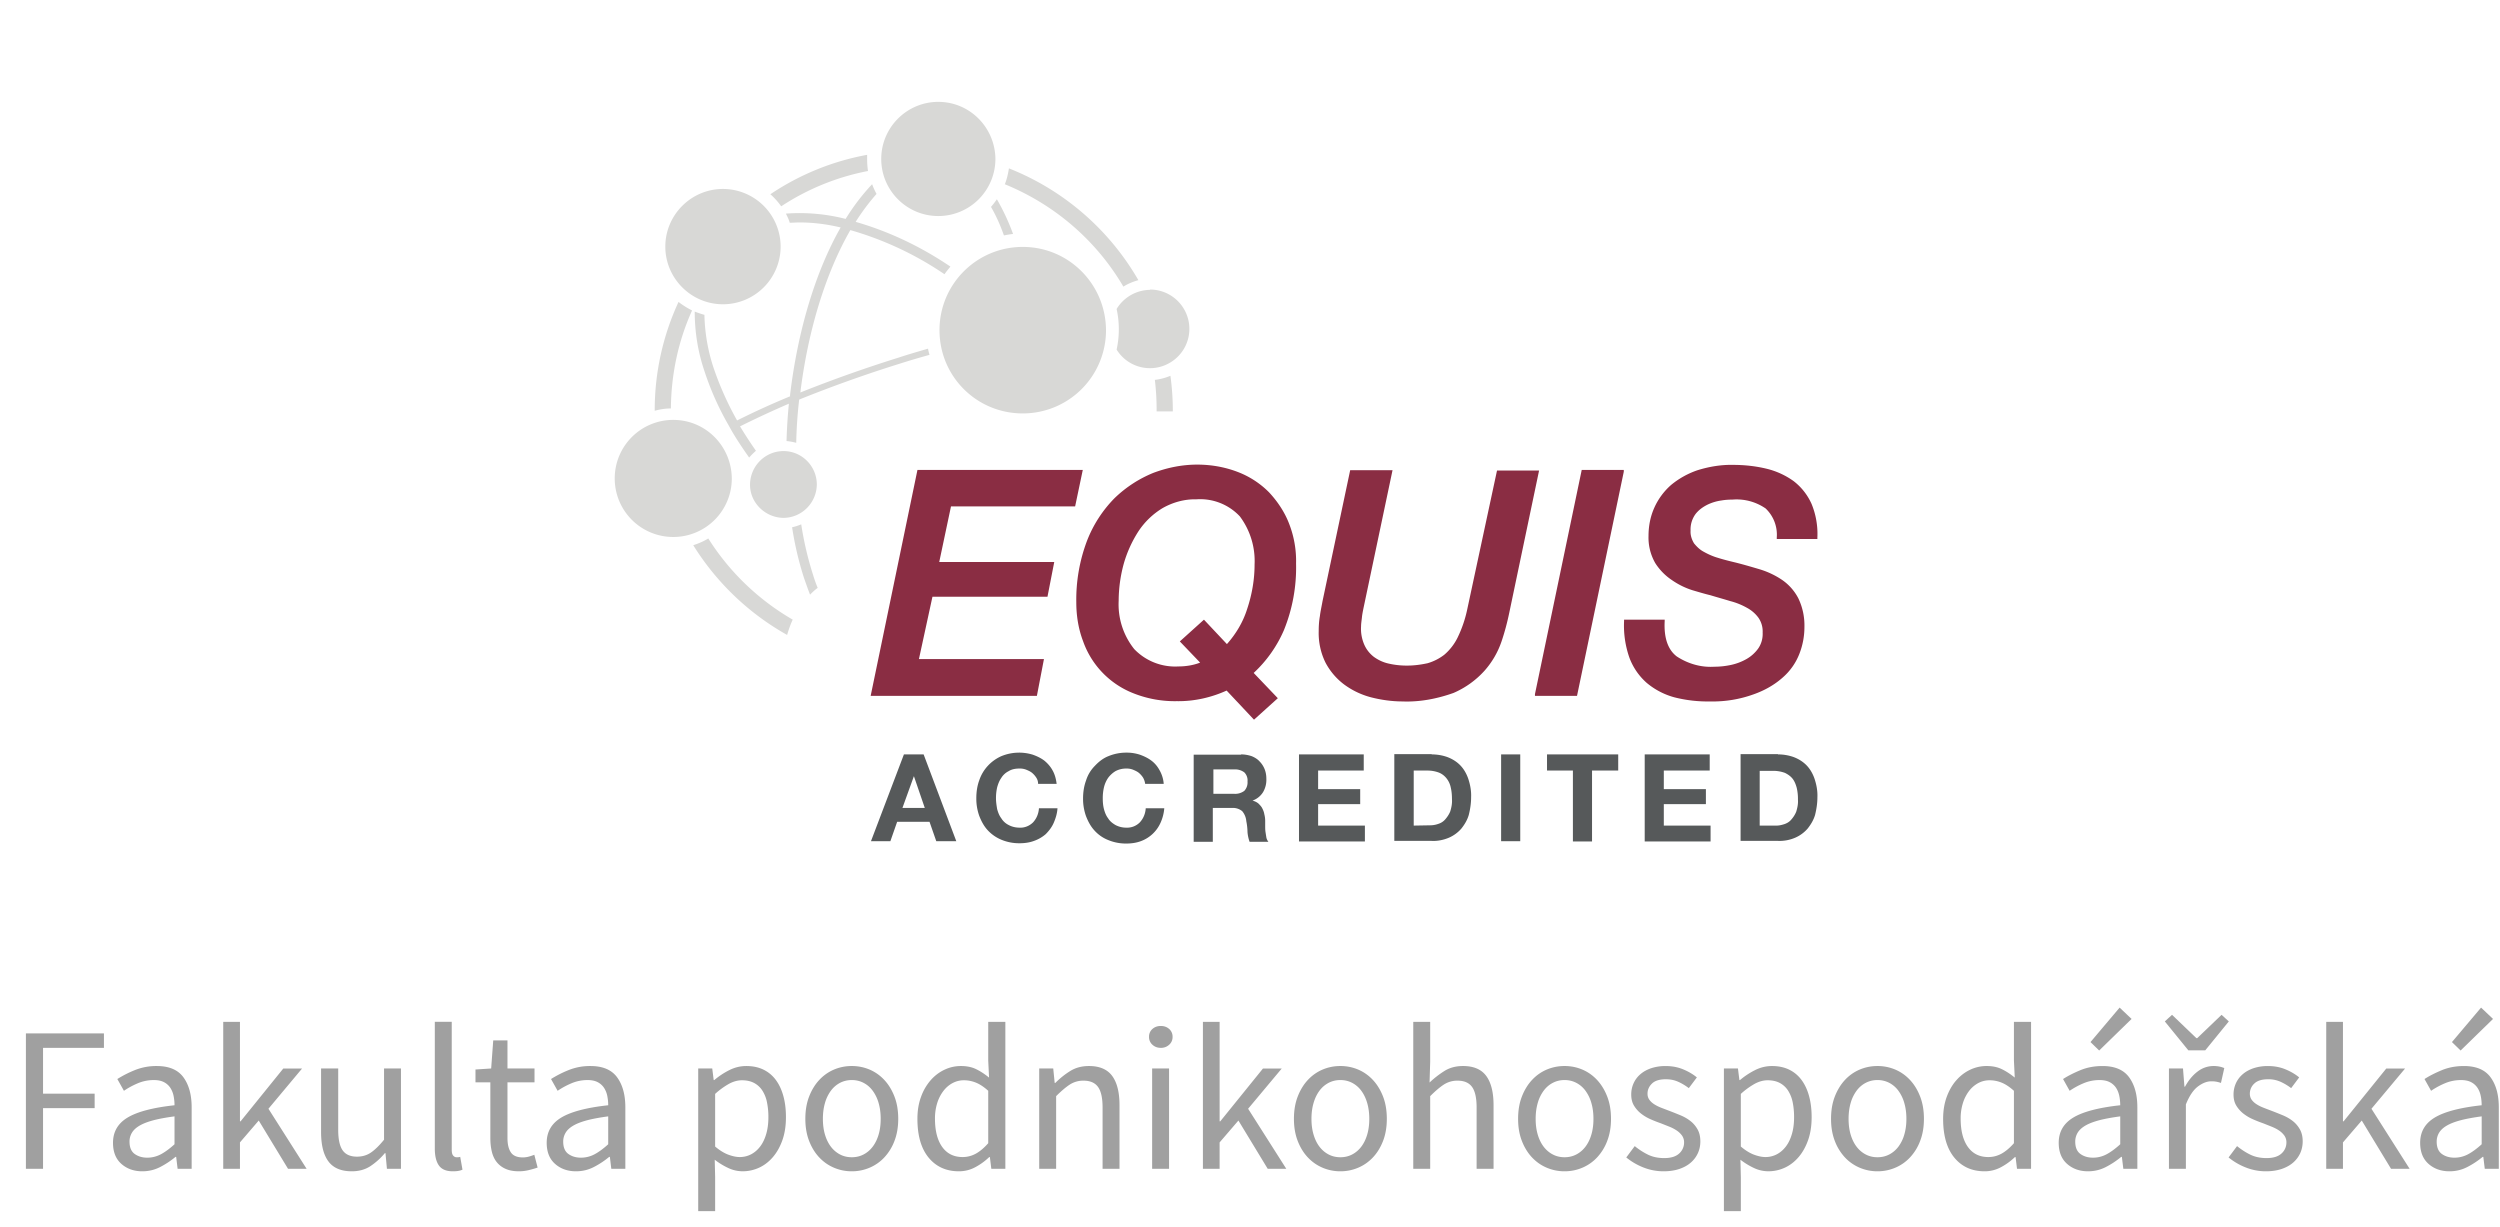
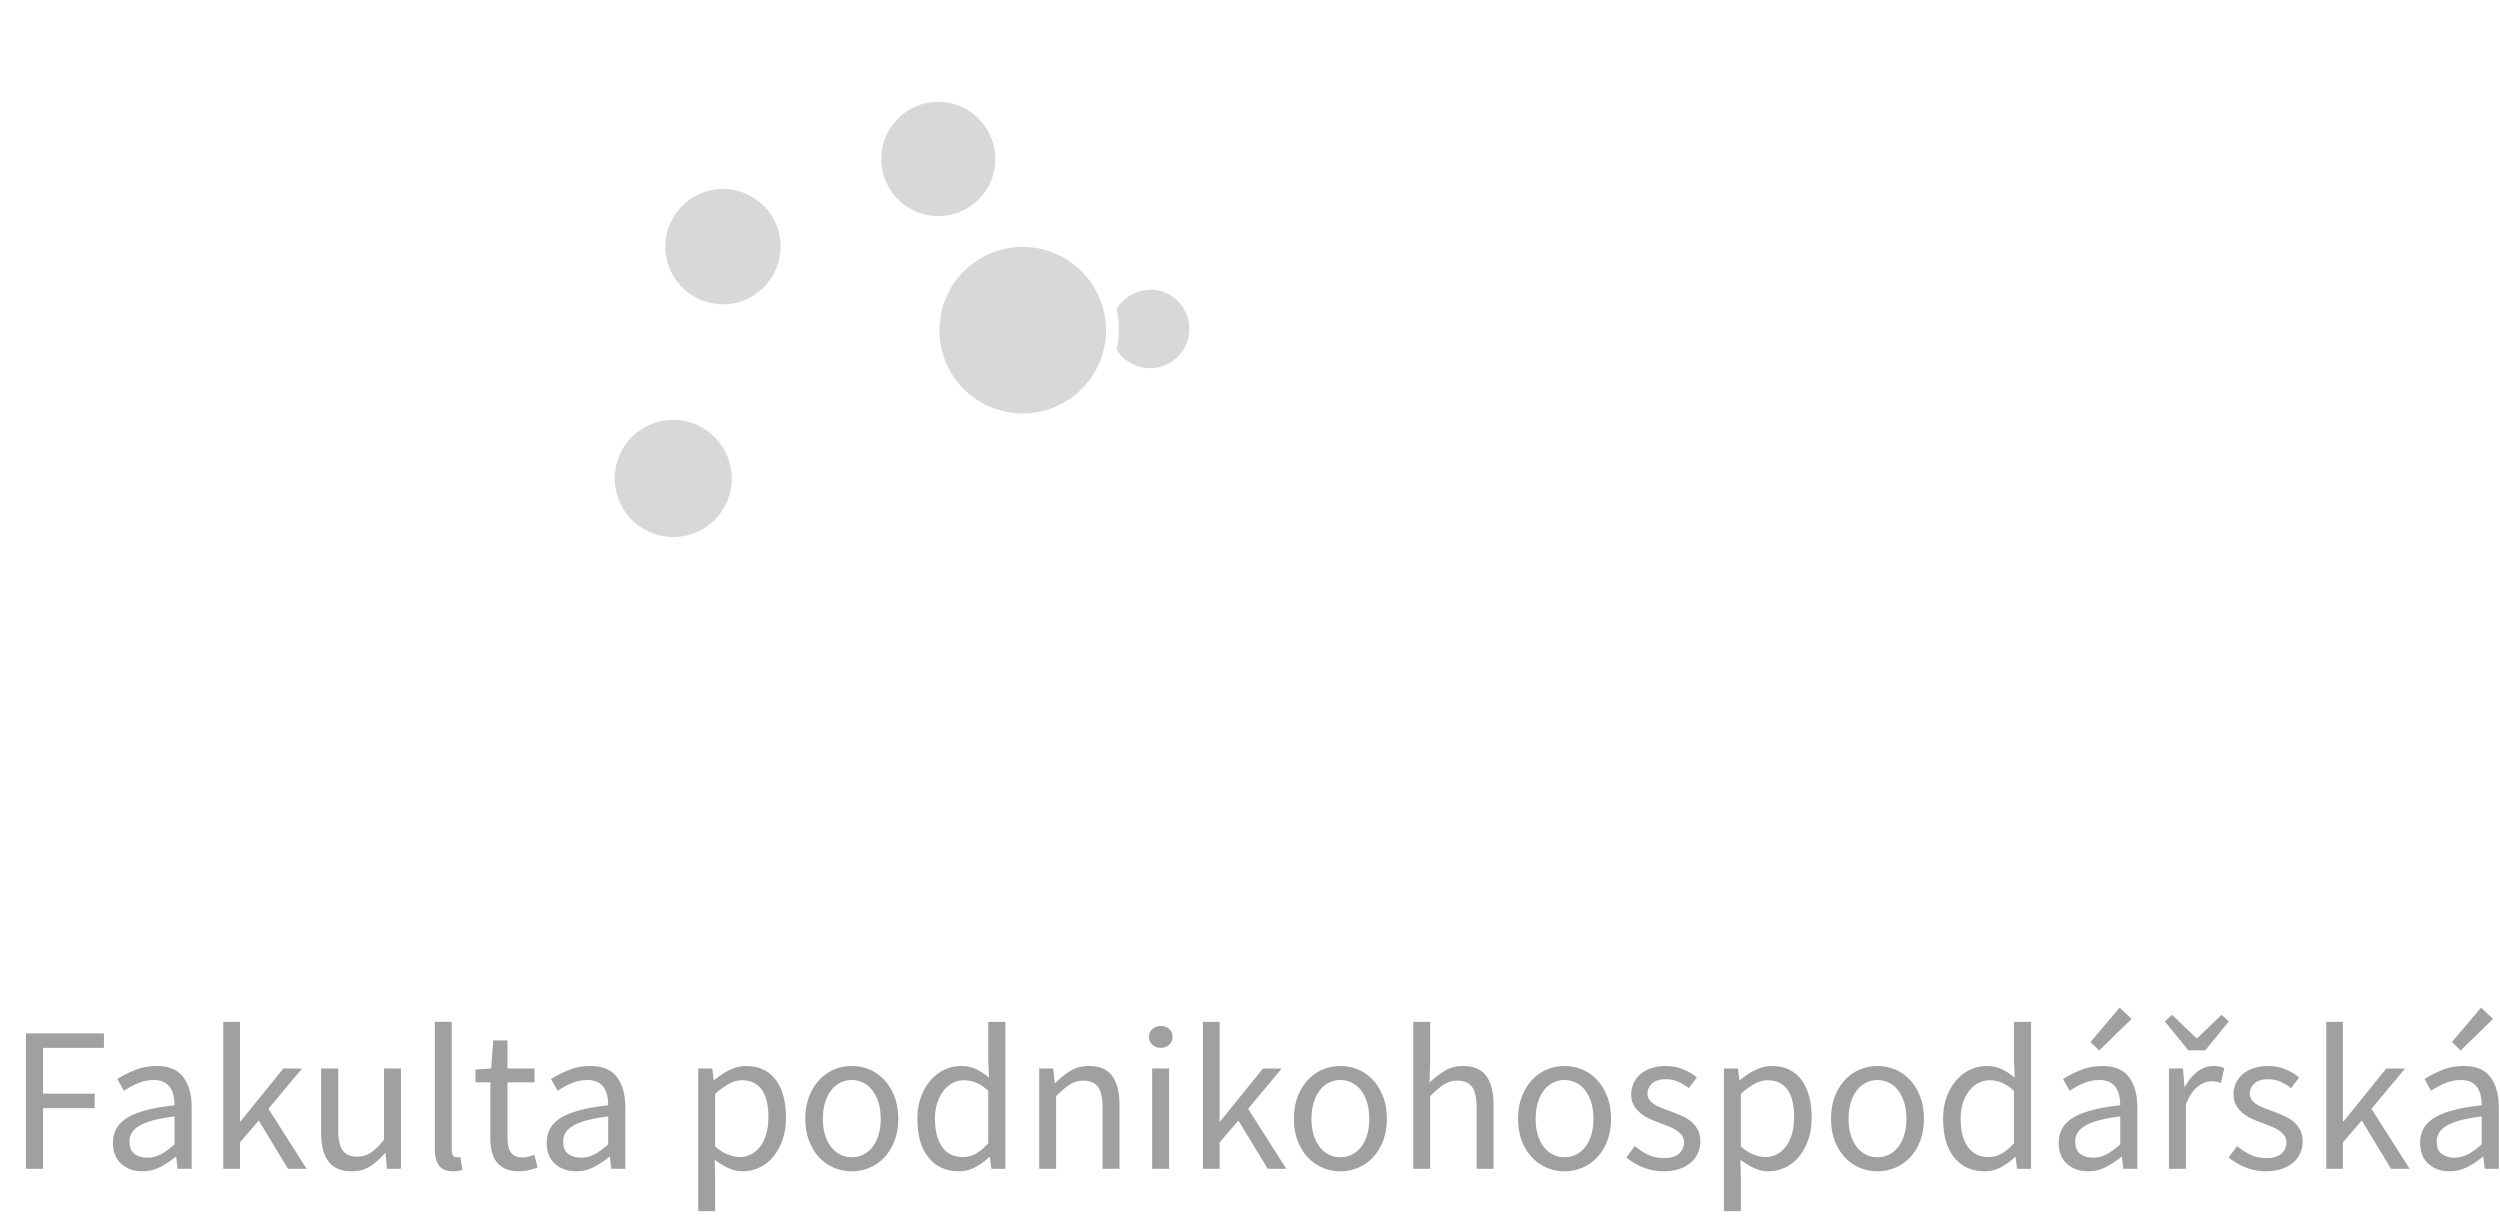
<svg xmlns="http://www.w3.org/2000/svg" xmlns:xlink="http://www.w3.org/1999/xlink" version="1.1" id="Vrstva_1" x="0" y="0" style="enable-background:new 0 0 326.595 254.52" width="218" height="107" xml:space="preserve" viewBox="16 110.52 218 107">
  <style> .st6{fill:#d8d8d6}.st7{fill:#a0a0a0} </style>
  <a target="_blank" xlink:href="https://www.efmdglobal.org/accreditations/business-schools/equis/equis-accredited-schools/" href="https://www.efmdglobal.org/accreditations/business-schools/equis/equis-accredited-schools/">
    <path style="fill:transparent" d="M69.602 110.52h111.97v73.557H69.602z" />
-     <path d="M69.602 119.403h107.751v64.674H69.602v-64.674z" style="fill:none" />
-     <path class="st6" d="M87.303 161.784a11.976 11.976 0 0 1-.41-1.154 28.656 28.656 0 0 1-1.026-4.387 4.704 4.704 0 0 1-.796.256 28.507 28.507 0 0 0 1.027 4.387c.18.515.359 1.027.538 1.488.207-.206.413-.411.667-.59zm-10.954-24.192a7.133 7.133 0 0 1-1.181-.744 22.47 22.47 0 0 0-2.077 9.389v.104a5.221 5.221 0 0 1 1.411-.205c.026-2.977.641-5.876 1.847-8.544zm26.066-9.03c.462.795.82 1.616 1.128 2.487.258-.051.539-.102.796-.127a19.102 19.102 0 0 0-1.411-3.027c-.156.23-.335.461-.513.667zm-22.628 19.497c.463.795.977 1.564 1.54 2.359.181-.205.386-.41.591-.59a38.236 38.236 0 0 1-1.387-2.129 85.18 85.18 0 0 1 4.26-1.977 45.462 45.462 0 0 0-.205 3.258c.28.025.563.077.846.154.024-1.261.109-2.52.257-3.771a114.668 114.668 0 0 1 8.774-3.131c.871-.281 1.77-.539 2.59-.77-.051-.18-.103-.359-.128-.539-.872.258-1.771.514-2.616.796a116.734 116.734 0 0 0-8.518 3.026c.668-5.412 2.207-10.414 4.36-14.16a28.588 28.588 0 0 1 8.209 3.848c.154-.23.334-.436.515-.666-2.54-1.719-5.312-3.053-8.262-3.9a18.957 18.957 0 0 1 1.821-2.437 6.268 6.268 0 0 1-.385-.847 18.815 18.815 0 0 0-2.31 3.026 16.197 16.197 0 0 0-5.208-.462c.128.258.258.514.333.796.283 0 .564-.026.849-.026 1.205 0 2.411.154 3.591.438-2.206 3.873-3.745 9.029-4.412 14.622v.103a68.533 68.533 0 0 0-4.618 2.104 27.217 27.217 0 0 1-2.052-4.593 15.725 15.725 0 0 1-.796-4.616c-.281-.077-.564-.181-.846-.283 0 1.771.28 3.517.846 5.183a24.905 24.905 0 0 0 2.104 4.721m5.595 16.957a21.353 21.353 0 0 1-7.363-7.08c-.41.257-.847.438-1.31.59a22.761 22.761 0 0 0 8.185 7.824c.127-.435.282-.896.488-1.334zm18.495-37.967c4.336 1.77 7.979 4.899 10.338 8.928.41-.258.848-.436 1.309-.564a22.662 22.662 0 0 0-11.288-9.748c-.078.486-.179.949-.359 1.384zm-20.445.873c.357.307.667.666.948 1.051a20.95 20.95 0 0 1 7.567-3.078 6.913 6.913 0 0 1-.076-1.025v-.386a22.325 22.325 0 0 0-8.439 3.438zm35.094 18.932v-.154c0-.975-.078-1.975-.207-2.949a4.99 4.99 0 0 1-1.359.358c.104.872.154 1.72.154 2.591v.154h1.412zm-33.941 3.463c-1.615 0-2.898 1.309-2.925 2.898-.025 1.59 1.31 2.899 2.898 2.926 1.617 0 2.898-1.309 2.926-2.899 0-1.616-1.307-2.925-2.899-2.925z" />
    <path class="st6" d="M105.184 132.051c-4.002 0-7.26 3.232-7.26 7.26s3.231 7.26 7.26 7.26a7.253 7.253 0 0 0 7.26-7.246v-.014c-.025-4.027-3.258-7.26-7.26-7.26zm-30.475 15.084a5.101 5.101 0 0 0-5.105 5.099v.007a5.102 5.102 0 0 0 5.105 5.104 5.101 5.101 0 0 0 5.104-5.104c-.026-2.823-2.283-5.106-5.104-5.106zm4.336-20.138c-2.771 0-5.029 2.258-5.029 5.028s2.258 5.028 5.029 5.028a5.036 5.036 0 0 0 5.026-5.028 5.035 5.035 0 0 0-5.026-5.028zm18.776-7.594c-2.744 0-4.977 2.232-4.977 4.979s2.231 4.977 4.977 4.977a4.983 4.983 0 0 0 4.979-4.977c-.028-2.747-2.233-4.979-4.979-4.979zm18.497 16.392a3.458 3.458 0 0 0-2.949 1.668 8.26 8.26 0 0 1 0 3.541 3.42 3.42 0 0 0 4.705 1.112l.016-.01a3.417 3.417 0 0 0 1.113-4.704l-.01-.016a3.425 3.425 0 0 0-2.926-1.617l.051.026z" />
-     <path d="m96.54 176.303 2.848 7.568h-1.745l-.59-1.693h-2.821l-.591 1.693h-1.692l2.873-7.568h1.718zm.101 4.669-.949-2.771-1 2.771h1.949zm9.723-2.641a1.895 1.895 0 0 0-.358-.41c-.153-.129-.333-.205-.514-.282a1.524 1.524 0 0 0-.59-.103c-.333 0-.667.051-.949.23a1.587 1.587 0 0 0-.642.59c-.18.256-.281.539-.359.82a4.195 4.195 0 0 0-.102.975c0 .309.051.616.102.924.078.282.181.564.359.795.154.258.385.463.642.59.282.154.616.231.949.231.438.026.872-.153 1.182-.462.307-.333.485-.77.512-1.23h1.617c-.025.437-.154.871-.334 1.283-.154.357-.41.691-.692.975a3.16 3.16 0 0 1-1.026.591c-.409.153-.847.204-1.282.204a4.054 4.054 0 0 1-1.564-.309 3.392 3.392 0 0 1-1.18-.82c-.334-.358-.564-.795-.744-1.258a4.457 4.457 0 0 1-.256-1.539c0-.539.076-1.076.256-1.563.156-.468.41-.896.744-1.258.331-.36.732-.647 1.18-.847a4.06 4.06 0 0 1 2.745-.129c.359.129.692.283 1.001.514.281.23.538.514.718.847.206.358.309.771.359 1.181h-1.616a.971.971 0 0 0-.158-.54zm9.313 0a1.926 1.926 0 0 0-.359-.41c-.154-.129-.334-.205-.514-.282a1.527 1.527 0 0 0-.59-.103 1.978 1.978 0 0 0-.949.23c-.25.154-.467.354-.641.59a2.513 2.513 0 0 0-.359.82 4.143 4.143 0 0 0-.104.975c0 .309.025.616.104.924.076.282.18.564.359.795.152.258.385.438.641.59.291.154.617.234.949.231.441.021.869-.147 1.18-.462.309-.333.488-.77.514-1.23h1.617a3.792 3.792 0 0 1-.334 1.283 3.008 3.008 0 0 1-1.719 1.59c-.41.153-.848.205-1.283.205a4.054 4.054 0 0 1-1.564-.309 3.174 3.174 0 0 1-1.18-.82c-.334-.359-.564-.795-.744-1.258a4.486 4.486 0 0 1-.258-1.539c0-.538.078-1.076.258-1.564a3.12 3.12 0 0 1 .77-1.282c.334-.358.719-.666 1.18-.847a4.054 4.054 0 0 1 1.564-.309 3.7 3.7 0 0 1 1.182.18c.359.129.691.283 1 .514s.539.514.719.847c.205.358.332.771.359 1.181h-1.617a1.487 1.487 0 0 0-.181-.54zm8.543-2.028c.307 0 .615.051.924.154.256.103.512.256.691.461.18.18.334.41.438.668.102.256.152.537.152.82a2.13 2.13 0 0 1-.281 1.18 1.77 1.77 0 0 1-.924.744c.18.051.357.129.514.256.127.129.256.258.332.412.078.152.154.332.18.512.053.205.078.386.078.591v.437c0 .153 0 .334.025.514.025.152.051.332.076.486.027.142.09.273.18.385h-1.641a3.302 3.302 0 0 1-.182-.846 5.125 5.125 0 0 0-.104-.949 1.552 1.552 0 0 0-.357-.873 1.26 1.26 0 0 0-.896-.281h-1.668v2.949h-1.668v-7.594h4.131v-.026zm-.59 3.438c.311.02.619-.072.871-.256a1.07 1.07 0 0 0 .283-.82.99.99 0 0 0-.283-.797 1.347 1.347 0 0 0-.871-.256h-1.822v2.129h1.822zm11.288-3.438v1.41h-3.978v1.617h3.669v1.309h-3.669v1.873h4.079v1.385h-5.747v-7.594h5.646zm5.924 0c.463 0 .924.076 1.359.23.41.153.797.385 1.104.692.334.334.564.743.719 1.18.18.539.281 1.078.256 1.644 0 .513-.076 1.025-.205 1.539-.127.436-.357.82-.641 1.18a3.037 3.037 0 0 1-1.078.795c-.486.205-1 .309-1.514.283h-3.258v-7.568h3.258v.025zm-.102 6.183c.23 0 .486-.052.691-.128a1.29 1.29 0 0 0 .59-.385c.18-.205.334-.438.439-.693.102-.332.178-.691.152-1.051 0-.359-.025-.693-.104-1.027a1.88 1.88 0 0 0-.359-.795c-.178-.23-.41-.41-.666-.513a2.809 2.809 0 0 0-1.025-.181h-1.182v4.799l1.464-.026zm7.825-6.183v7.568h-1.668v-7.568h1.668zm2.334 1.41v-1.41h6.209v1.41h-2.283v6.184h-1.668v-6.184h-2.258zm14.187-1.41v1.41h-4.002v1.617h3.67v1.309h-3.67v1.873h4.078v1.385h-5.744v-7.594h5.668zm5.953 0c.461 0 .922.076 1.357.23.41.153.795.385 1.104.692.334.334.564.743.719 1.18.18.539.283 1.078.258 1.644 0 .513-.078 1.025-.205 1.539-.129.436-.359.82-.643 1.18a3.025 3.025 0 0 1-1.078.795 3.452 3.452 0 0 1-1.514.283h-3.258v-7.568h3.258v.025h.002zm-.131 6.209c.23 0 .463-.053.693-.129.23-.077.438-.205.59-.385.182-.205.334-.437.438-.693.102-.333.18-.691.152-1.051a4.262 4.262 0 0 0-.104-1.026c-.076-.282-.18-.563-.357-.796-.18-.23-.412-.385-.668-.514a2.917 2.917 0 0 0-1.025-.18h-1.182v4.772l1.463.002z" style="fill:#56595a" />
-     <path d="M106.417 171.198H91.922l4.08-19.701h14.417l-.668 3.182H98.926l-1.025 4.849h10.029l-.59 3.027H97.31l-1.18 5.438h10.902l-.615 3.205zm18.932 2.078-2.387-2.539c-1.359.615-2.85.949-4.336.924a9.759 9.759 0 0 1-3.744-.668 7.585 7.585 0 0 1-4.439-4.566c-.41-1.076-.59-2.23-.59-3.385a14.504 14.504 0 0 1 .924-5.336 10.908 10.908 0 0 1 2.412-3.746 10.628 10.628 0 0 1 3.387-2.207c1.23-.461 2.514-.719 3.822-.719 1.205 0 2.41.207 3.539.643a7.7 7.7 0 0 1 2.721 1.771c.742.795 1.359 1.719 1.744 2.719a8.933 8.933 0 0 1 .615 3.49 14.514 14.514 0 0 1-1.053 5.797 11.062 11.062 0 0 1-2.643 3.746l2.105 2.204-2.077 1.872zm-5.029-19.215c-1.025-.025-2.051.258-2.949.77a6.634 6.634 0 0 0-2.104 2.027c-.566.881-1 1.84-1.283 2.848a12.373 12.373 0 0 0-.436 3.207 6.237 6.237 0 0 0 1.357 4.207 4.944 4.944 0 0 0 3.85 1.514c.641 0 1.309-.104 1.896-.334l-1.77-1.848 2.104-1.897 2.002 2.13c.795-.896 1.41-1.924 1.771-3.079.41-1.229.641-2.539.641-3.849a6.5 6.5 0 0 0-1.283-4.207 4.737 4.737 0 0 0-3.796-1.489zm18.008 17.625c-.947 0-1.871-.129-2.77-.359a6.895 6.895 0 0 1-2.361-1.129 5.744 5.744 0 0 1-1.614-1.898 5.825 5.825 0 0 1-.592-2.719c0-.437.025-.897.104-1.334.051-.437.154-.873.23-1.309l2.411-11.416h3.693l-2.539 12.057c-.051.258-.104.514-.129.771-.025.258-.076.539-.076.796-.033.545.064 1.09.281 1.591.18.41.463.771.822 1.052.385.282.82.487 1.281.59.539.125 1.09.185 1.643.18.59 0 1.18-.076 1.77-.205a4.355 4.355 0 0 0 1.463-.743 4.672 4.672 0 0 0 1.154-1.487c.385-.791.67-1.627.848-2.488l2.592-12.084h3.668l-2.592 12.365c-.18.873-.41 1.744-.691 2.565a7.438 7.438 0 0 1-1.488 2.54 7.793 7.793 0 0 1-2.693 1.924c-1.438.512-2.926.793-4.412.742h-.003zm15.188-.488h-3.668v-.152l4.078-19.549h3.668v.154l-4.078 19.547zm11.621.488c-1.055.021-2.107-.1-3.131-.359a6.347 6.347 0 0 1-2.41-1.258 5.467 5.467 0 0 1-1.514-2.205 8.438 8.438 0 0 1-.463-3.182v-.129h3.541v.129c-.076 1.463.281 2.488 1.051 3.078.977.642 2.131.975 3.283.898a6.9 6.9 0 0 0 1.438-.154 4.747 4.747 0 0 0 1.359-.514c.404-.23.756-.545 1.027-.924.281-.41.41-.896.385-1.386a2.1 2.1 0 0 0-.359-1.282 2.984 2.984 0 0 0-1-.872 6.046 6.046 0 0 0-1.463-.59c-.59-.181-1.154-.334-1.744-.515-.438-.102-.949-.256-1.564-.436a6.656 6.656 0 0 1-1.771-.873 5.035 5.035 0 0 1-1.461-1.486 4.469 4.469 0 0 1-.59-2.36c0-.847.152-1.692.512-2.488a5.77 5.77 0 0 1 1.463-1.975 7.319 7.319 0 0 1 2.309-1.283c1-.31 2.055-.487 3.105-.462.975 0 1.949.104 2.898.333.85.204 1.65.569 2.359 1.077a5.168 5.168 0 0 1 1.564 1.976c.385.925.564 1.95.514 2.951v.128h-3.541v-.128a3.155 3.155 0 0 0-.975-2.54 4.463 4.463 0 0 0-2.898-.77c-.334 0-.641.024-.949.076a4.097 4.097 0 0 0-1.205.359c-.412.205-.77.461-1.053.82a2.28 2.28 0 0 0-.436 1.463c-.025.385.102.77.307 1.104.232.281.488.537.822.717.41.231.82.412 1.256.539.488.154 1.002.282 1.539.41.719.18 1.412.385 2.104.59.693.209 1.352.52 1.951.924a4.42 4.42 0 0 1 1.41 1.592c.385.796.564 1.667.539 2.539a6.386 6.386 0 0 1-.438 2.31 5.252 5.252 0 0 1-1.436 2.054c-.744.666-1.617 1.153-2.566 1.486a10.444 10.444 0 0 1-3.769.618z" style="fill:#8a2d43" />
  </a>
  <a xlink:href="https://fph.vse.cz" href="https://fph.vse.cz" target="_blank">
    <path style="fill:transparent" d="M16 198.52h218v19H16z" />
    <g style="enable-background:new">
      <path class="st7" d="M18.259 212.44v-11.807h6.804v1.26h-5.31v3.996h4.5v1.26h-4.5v5.291h-1.494zM28.41 212.657c-.732 0-1.341-.217-1.827-.648s-.729-1.043-.729-1.836c0-.959.426-1.695 1.278-2.205s2.214-.867 4.086-1.07c0-.277-.027-.547-.081-.811a2.013 2.013 0 0 0-.279-.701 1.468 1.468 0 0 0-.549-.496c-.234-.125-.531-.189-.891-.189-.504 0-.978.098-1.422.289-.444.191-.84.408-1.188.648l-.576-1.027a9.554 9.554 0 0 1 1.494-.764 4.988 4.988 0 0 1 1.944-.369c1.068 0 1.842.326 2.322.98.479.654.72 1.527.72 2.619v5.363h-1.224l-.126-1.043h-.054c-.42.348-.87.645-1.35.891s-.996.369-1.548.369zm.432-1.188c.42 0 .816-.1 1.188-.297.372-.199.768-.49 1.188-.873v-2.432c-.732.098-1.347.211-1.845.342-.498.133-.9.289-1.206.469s-.528.387-.666.621a1.477 1.477 0 0 0-.207.766c0 .504.15.863.45 1.08.3.215.666.324 1.098.324zM35.466 212.44v-12.816h1.458v8.678h.054l3.726-4.609h1.638l-2.934 3.51 3.33 5.238h-1.62l-2.556-4.211-1.638 1.908v2.303h-1.458zM46.68 212.657c-.936 0-1.617-.289-2.043-.865-.426-.574-.639-1.428-.639-2.555v-5.545h1.494v5.346c0 .828.128 1.426.387 1.791.258.367.675.551 1.251.551.456 0 .858-.117 1.206-.352s.732-.609 1.152-1.125v-6.211h1.476v8.748H49.74l-.126-1.367h-.054a5.86 5.86 0 0 1-1.287 1.152c-.45.287-.981.432-1.593.432zM55.482 212.657c-.564 0-.966-.168-1.206-.504-.24-.336-.36-.828-.36-1.477v-11.053h1.476v11.16c0 .24.042.408.126.504.083.098.18.145.288.145h.135a.8.8 0 0 0 .189-.035l.198 1.115c-.096.049-.21.084-.342.107-.132.026-.3.038-.504.038zM61.26 212.657c-.468 0-.861-.072-1.179-.217a2.018 2.018 0 0 1-.774-.594c-.198-.252-.339-.559-.423-.918s-.126-.756-.126-1.188v-4.842h-1.296v-1.117l1.368-.09.18-2.447h1.242v2.447h2.358v1.207h-2.358v4.859c0 .541.099.957.297 1.252.198.293.549.439 1.053.439a2 2 0 0 0 .504-.07c.18-.049.342-.104.486-.162l.288 1.115c-.24.084-.501.158-.783.225a3.56 3.56 0 0 1-.837.101zM66.228 212.657c-.732 0-1.341-.217-1.827-.648s-.729-1.043-.729-1.836c0-.959.426-1.695 1.278-2.205s2.214-.867 4.086-1.07c0-.277-.027-.547-.081-.811a2.013 2.013 0 0 0-.279-.701 1.468 1.468 0 0 0-.549-.496c-.234-.125-.531-.189-.891-.189-.504 0-.978.098-1.422.289-.444.191-.84.408-1.188.648l-.576-1.027a9.554 9.554 0 0 1 1.494-.764 4.988 4.988 0 0 1 1.944-.369c1.068 0 1.842.326 2.322.98.479.654.72 1.527.72 2.619v5.363h-1.224l-.126-1.043h-.054c-.42.348-.87.645-1.35.891s-.996.369-1.548.369zm.432-1.188c.42 0 .816-.1 1.188-.297.372-.199.768-.49 1.188-.873v-2.432c-.732.098-1.347.211-1.845.342-.498.133-.9.289-1.206.469s-.528.387-.666.621a1.477 1.477 0 0 0-.207.766c0 .504.15.863.45 1.08.3.215.666.324 1.098.324zM76.884 216.131v-12.439h1.224l.126 1.008h.054a6.651 6.651 0 0 1 1.305-.863c.474-.24.969-.359 1.485-.359.564 0 1.062.105 1.494.314.432.211.792.51 1.08.9.288.389.507.857.657 1.404.15.545.225 1.16.225 1.844 0 .744-.102 1.408-.306 1.99s-.48 1.076-.828 1.484c-.348.408-.75.717-1.206.928a3.42 3.42 0 0 1-1.44.314 2.95 2.95 0 0 1-1.215-.27 6.249 6.249 0 0 1-1.215-.738l.036 1.529v2.953h-1.476zm3.618-4.716c.36 0 .693-.082.999-.242.306-.162.57-.391.792-.686.222-.293.396-.656.522-1.088.126-.432.189-.918.189-1.459a6.35 6.35 0 0 0-.126-1.314 2.939 2.939 0 0 0-.405-1.016 1.935 1.935 0 0 0-.72-.658c-.294-.154-.646-.232-1.053-.232-.372 0-.747.102-1.125.305a6.589 6.589 0 0 0-1.215.883v4.59c.396.336.78.572 1.152.711.372.137.702.206.99.206zM90.276 212.657a3.92 3.92 0 0 1-1.539-.307c-.486-.203-.915-.5-1.287-.891s-.669-.869-.891-1.439c-.222-.57-.333-1.215-.333-1.936 0-.732.111-1.383.333-1.953.222-.57.519-1.053.891-1.449s.801-.695 1.287-.9c.486-.203.999-.305 1.539-.305s1.053.102 1.539.305c.486.205.915.504 1.287.9.372.396.669.879.891 1.449.222.57.333 1.221.333 1.953 0 .721-.111 1.365-.333 1.936a4.349 4.349 0 0 1-.891 1.439 3.763 3.763 0 0 1-1.287.891 3.92 3.92 0 0 1-1.539.307zm0-1.225c.372 0 .714-.08 1.026-.242s.579-.391.801-.684c.222-.295.393-.646.513-1.055.12-.406.18-.863.18-1.367s-.06-.963-.18-1.377a3.334 3.334 0 0 0-.513-1.07c-.222-.301-.489-.531-.801-.693s-.654-.244-1.026-.244-.714.082-1.026.244-.579.393-.801.693a3.334 3.334 0 0 0-.513 1.07c-.12.414-.18.873-.18 1.377s.06.961.18 1.367c.12.408.291.76.513 1.055.222.293.489.521.801.684s.654.242 1.026.242zM99.617 212.657c-1.104 0-1.983-.396-2.637-1.188-.654-.793-.981-1.92-.981-3.385 0-.707.104-1.348.315-1.918a4.523 4.523 0 0 1 .837-1.447c.348-.396.75-.703 1.206-.918.456-.217.936-.324 1.44-.324s.942.09 1.314.27c.372.18.75.426 1.134.738l-.072-1.494v-3.367h1.494v12.816h-1.224l-.126-1.025h-.054a5.532 5.532 0 0 1-1.197.873c-.45.246-.932.369-1.449.369zm.325-1.242c.408 0 .792-.1 1.152-.297.36-.199.72-.502 1.08-.91v-4.57c-.372-.336-.729-.574-1.071-.711a2.77 2.77 0 0 0-1.053-.207c-.348 0-.675.08-.981.242s-.573.391-.801.684a3.44 3.44 0 0 0-.54 1.053 4.437 4.437 0 0 0-.198 1.369c0 1.055.21 1.877.63 2.465s1.014.882 1.782.882zM106.619 212.44v-8.748h1.224l.126 1.26h.054c.42-.42.861-.77 1.323-1.053.461-.281.999-.422 1.611-.422.924 0 1.599.287 2.024.863s.64 1.428.64 2.557v5.543h-1.476v-5.346c0-.828-.133-1.424-.396-1.791-.264-.365-.684-.549-1.26-.549a2.14 2.14 0 0 0-1.206.342c-.348.229-.744.564-1.188 1.008v6.336h-1.476zM117.222 201.893c-.289 0-.531-.09-.729-.271a.881.881 0 0 1-.297-.684.88.88 0 0 1 .297-.693c.198-.174.44-.26.729-.26.287 0 .531.086.729.26a.881.881 0 0 1 .297.693.883.883 0 0 1-.297.684 1.042 1.042 0 0 1-.729.271zm-.756 10.547v-8.748h1.476v8.748h-1.476zM120.894 212.44v-12.816h1.457v8.678h.055l3.726-4.609h1.638l-2.934 3.51 3.33 5.238h-1.62l-2.556-4.211-1.639 1.908v2.303h-1.457zM132.881 212.657a3.92 3.92 0 0 1-1.539-.307c-.485-.203-.915-.5-1.287-.891s-.669-.869-.891-1.439-.333-1.215-.333-1.936c0-.732.111-1.383.333-1.953s.519-1.053.891-1.449.802-.695 1.287-.9c.486-.203.999-.305 1.539-.305s1.054.102 1.539.305c.485.205.915.504 1.287.9s.669.879.892 1.449c.221.57.332 1.221.332 1.953 0 .721-.111 1.365-.332 1.936-.223.57-.52 1.049-.892 1.439s-.802.688-1.287.891a3.916 3.916 0 0 1-1.539.307zm0-1.225c.372 0 .714-.08 1.026-.242.312-.162.578-.391.801-.684.222-.295.393-.646.513-1.055.12-.406.181-.863.181-1.367s-.061-.963-.181-1.377-.291-.771-.513-1.07a2.32 2.32 0 0 0-.801-.693c-.313-.162-.654-.244-1.026-.244s-.714.082-1.026.244a2.33 2.33 0 0 0-.801.693c-.223.299-.393.656-.513 1.07s-.181.873-.181 1.377.061.961.181 1.367c.12.408.29.76.513 1.055.223.293.489.521.801.684.312.162.654.242 1.026.242zM139.236 212.44v-12.816h1.476v3.492l-.054 1.801a8.34 8.34 0 0 1 1.313-1.018c.456-.281.99-.422 1.603-.422.924 0 1.599.287 2.024.863s.64 1.428.64 2.557v5.543h-1.477v-5.346c0-.828-.133-1.424-.396-1.791-.264-.365-.684-.549-1.26-.549a2.14 2.14 0 0 0-1.205.342c-.349.229-.744.564-1.188 1.008v6.336h-1.476zM152.429 212.657a3.92 3.92 0 0 1-1.539-.307c-.486-.203-.915-.5-1.287-.891s-.669-.869-.891-1.439c-.223-.57-.333-1.215-.333-1.936 0-.732.11-1.383.333-1.953.222-.57.519-1.053.891-1.449s.801-.695 1.287-.9c.486-.203.999-.305 1.539-.305s1.053.102 1.539.305c.486.205.915.504 1.287.9.371.396.669.879.891 1.449.223.57.334 1.221.334 1.953 0 .721-.111 1.365-.334 1.936a4.349 4.349 0 0 1-.891 1.439 3.763 3.763 0 0 1-1.287.891 3.92 3.92 0 0 1-1.539.307zm0-1.225c.372 0 .714-.08 1.025-.242.313-.162.58-.391.802-.684.222-.295.394-.646.513-1.055.12-.406.18-.863.18-1.367s-.06-.963-.18-1.377a3.314 3.314 0 0 0-.513-1.07 2.304 2.304 0 0 0-.802-.693c-.312-.162-.653-.244-1.025-.244s-.714.082-1.025.244c-.313.162-.58.393-.802.693a3.314 3.314 0 0 0-.513 1.07c-.12.414-.18.873-.18 1.377s.06.961.18 1.367c.119.408.291.76.513 1.055.222.293.489.521.802.684.311.162.653.242 1.025.242zM161.07 212.657a4.73 4.73 0 0 1-1.783-.342 5.577 5.577 0 0 1-1.476-.865l.738-.99a5.95 5.95 0 0 0 1.179.758c.402.191.867.287 1.395.287.576 0 1.009-.133 1.297-.396a1.27 1.27 0 0 0 .432-.971 1.01 1.01 0 0 0-.18-.596 1.8 1.8 0 0 0-.459-.439 3.337 3.337 0 0 0-.639-.334l-.721-.287c-.313-.109-.624-.23-.936-.369a3.798 3.798 0 0 1-.838-.504 2.58 2.58 0 0 1-.603-.693c-.156-.264-.233-.582-.233-.955 0-.348.068-.674.207-.98.137-.305.336-.57.594-.791.258-.223.572-.396.945-.523a3.935 3.935 0 0 1 1.26-.188c.551 0 1.059.096 1.521.287s.86.426 1.197.703l-.702.936c-.301-.229-.611-.414-.936-.559s-.679-.215-1.063-.215c-.553 0-.957.125-1.215.377s-.387.547-.387.883c0 .203.054.381.162.529.107.15.252.283.432.396.18.115.387.217.621.307s.477.184.729.279c.313.119.627.246.945.377.318.133.604.297.855.496.252.197.459.441.621.729.161.287.242.637.242 1.045 0 .359-.068.695-.207 1.008a2.42 2.42 0 0 1-.611.828c-.271.24-.606.428-1.008.566-.401.135-.86.206-1.375.206zM166.325 216.131v-12.439h1.224l.126 1.008h.054a6.629 6.629 0 0 1 1.306-.863c.473-.24.969-.359 1.484-.359.564 0 1.063.105 1.494.314.432.211.792.51 1.08.9.288.389.507.857.656 1.404.15.545.226 1.16.226 1.844 0 .744-.103 1.408-.306 1.99-.205.582-.48 1.076-.828 1.484s-.75.717-1.206.928a3.42 3.42 0 0 1-1.44.314 2.95 2.95 0 0 1-1.215-.27 6.249 6.249 0 0 1-1.215-.738l.036 1.529v2.953h-1.476zm3.618-4.716c.36 0 .693-.082.999-.242.306-.162.569-.391.792-.686.223-.293.396-.656.522-1.088s.188-.918.188-1.459c0-.479-.042-.918-.125-1.314a2.96 2.96 0 0 0-.406-1.016 1.94 1.94 0 0 0-.719-.658c-.295-.154-.646-.232-1.054-.232-.372 0-.747.102-1.125.305a6.589 6.589 0 0 0-1.215.883v4.59c.396.336.78.572 1.151.711.373.137.705.206.992.206zM179.716 212.657a3.923 3.923 0 0 1-1.539-.307 3.782 3.782 0 0 1-1.287-.891 4.376 4.376 0 0 1-.891-1.439c-.222-.57-.332-1.215-.332-1.936 0-.732.11-1.383.332-1.953.223-.57.52-1.053.891-1.449a3.766 3.766 0 0 1 1.287-.9c.486-.203 1-.305 1.539-.305a3.95 3.95 0 0 1 1.539.305c.486.205.916.504 1.287.9.373.396.67.879.891 1.449.223.57.334 1.221.334 1.953 0 .721-.111 1.365-.334 1.936a4.3 4.3 0 0 1-.891 1.439 3.753 3.753 0 0 1-1.287.891 3.916 3.916 0 0 1-1.539.307zm0-1.225c.373 0 .715-.08 1.027-.242.311-.162.578-.391.801-.684a3.26 3.26 0 0 0 .512-1.055c.121-.406.182-.863.182-1.367s-.061-.963-.182-1.377a3.333 3.333 0 0 0-.512-1.07 2.328 2.328 0 0 0-.801-.693 2.198 2.198 0 0 0-1.027-.244c-.371 0-.713.082-1.025.244s-.579.393-.801.693a3.315 3.315 0 0 0-.514 1.07c-.119.414-.18.873-.18 1.377s.061.961.18 1.367c.12.408.291.76.514 1.055.222.293.488.521.801.684s.654.242 1.025.242zM189.058 212.657c-1.104 0-1.982-.396-2.637-1.188-.654-.793-.98-1.92-.98-3.385 0-.707.105-1.348.314-1.918.211-.568.488-1.053.838-1.447.348-.396.75-.703 1.205-.918a3.311 3.311 0 0 1 1.439-.324c.506 0 .943.09 1.314.27.373.18.75.426 1.135.738l-.072-1.494v-3.367h1.494v12.816h-1.225l-.125-1.025h-.055a5.508 5.508 0 0 1-1.197.873 2.967 2.967 0 0 1-1.448.369zm.324-1.242c.408 0 .793-.1 1.152-.297.359-.199.721-.502 1.08-.91v-4.57c-.373-.336-.729-.574-1.07-.711a2.77 2.77 0 0 0-1.053-.207c-.35 0-.676.08-.982.242a2.51 2.51 0 0 0-.801.684 3.395 3.395 0 0 0-.539 1.053 4.406 4.406 0 0 0-.199 1.369c0 1.055.211 1.877.631 2.465s1.014.882 1.781.882zM198.077 212.657c-.732 0-1.342-.217-1.828-.648s-.729-1.043-.729-1.836c0-.959.426-1.695 1.277-2.205s2.215-.867 4.086-1.07c0-.277-.025-.547-.08-.811s-.146-.498-.279-.701a1.468 1.468 0 0 0-.549-.496c-.234-.125-.531-.189-.891-.189-.504 0-.979.098-1.422.289a6.88 6.88 0 0 0-1.189.648l-.574-1.027c.406-.264.904-.518 1.492-.764s1.236-.369 1.945-.369c1.068 0 1.842.326 2.322.98.479.654.719 1.527.719 2.619v5.363h-1.223l-.127-1.043h-.055c-.42.348-.869.645-1.35.891s-.994.369-1.545.369zm.432-1.188c.42 0 .816-.1 1.188-.297.371-.199.768-.49 1.188-.873v-2.432c-.73.098-1.346.211-1.844.342-.498.133-.9.289-1.207.469-.305.18-.527.387-.666.621a1.487 1.487 0 0 0-.207.766c0 .504.15.863.451 1.08.298.215.665.324 1.097.324zm.539-9.344-.756-.736 2.539-3.006 1.043.988-2.826 2.754zM206.823 202.108l-2.051-2.52.629-.576 2.125 2.035h.072l2.123-2.035.631.576-2.053 2.52h-1.476zm-1.691 10.332v-8.748h1.225l.125 1.584h.055c.299-.551.662-.99 1.088-1.313a2.26 2.26 0 0 1 1.396-.486c.348 0 .658.059.936.18l-.289 1.295a3.25 3.25 0 0 0-.395-.107 2.464 2.464 0 0 0-.451-.035c-.371 0-.758.15-1.16.449-.402.301-.754.822-1.053 1.566v5.615h-1.477zM213.591 212.657a4.728 4.728 0 0 1-1.781-.342 5.567 5.567 0 0 1-1.477-.865l.738-.99c.385.313.777.564 1.18.758.402.191.867.287 1.395.287.576 0 1.008-.133 1.297-.396a1.27 1.27 0 0 0 .432-.971 1.01 1.01 0 0 0-.18-.596 1.817 1.817 0 0 0-.459-.439c-.188-.127-.4-.238-.641-.334l-.719-.287c-.313-.109-.625-.23-.936-.369a3.798 3.798 0 0 1-.838-.504c-.246-.199-.447-.43-.604-.693s-.234-.582-.234-.955c0-.348.07-.674.207-.98.139-.305.336-.57.596-.791.258-.223.572-.396.943-.523a3.957 3.957 0 0 1 1.262-.188c.551 0 1.059.096 1.52.287.463.191.861.426 1.197.703l-.701.936a4.765 4.765 0 0 0-.936-.559 2.577 2.577 0 0 0-1.063-.215c-.553 0-.957.125-1.215.377a1.19 1.19 0 0 0-.387.883c0 .203.053.381.16.529.109.15.254.283.434.396.18.115.387.217.621.307.232.09.477.184.729.279.313.119.627.246.945.377.316.133.602.297.854.496.252.197.459.441.621.729s.244.637.244 1.045c0 .359-.07.695-.207 1.008a2.432 2.432 0 0 1-.611.828c-.271.24-.607.428-1.01.566-.401.135-.86.206-1.376.206zM218.847 212.44v-12.816h1.459v8.678h.055l3.725-4.609h1.639l-2.934 3.51 3.33 5.238H224.5l-2.555-4.211-1.639 1.908v2.303h-1.459zM229.595 212.657c-.732 0-1.342-.217-1.828-.648s-.729-1.043-.729-1.836c0-.959.426-1.695 1.277-2.205s2.215-.867 4.086-1.07c0-.277-.025-.547-.08-.811s-.146-.498-.279-.701a1.468 1.468 0 0 0-.549-.496c-.234-.125-.531-.189-.891-.189-.504 0-.979.098-1.422.289a6.88 6.88 0 0 0-1.189.648l-.574-1.027c.406-.264.904-.518 1.492-.764s1.236-.369 1.945-.369c1.068 0 1.842.326 2.322.98.479.654.719 1.527.719 2.619v5.363h-1.223l-.127-1.043h-.055c-.42.348-.869.645-1.35.891s-.994.369-1.545.369zm.432-1.188c.42 0 .816-.1 1.188-.297.371-.199.768-.49 1.188-.873v-2.432c-.73.098-1.346.211-1.844.342-.498.133-.9.289-1.207.469-.305.18-.527.387-.666.621a1.487 1.487 0 0 0-.207.766c0 .504.15.863.451 1.08.298.215.665.324 1.097.324zm.539-9.344-.756-.736 2.539-3.006 1.043.988-2.826 2.754z" />
    </g>
  </a>
</svg>